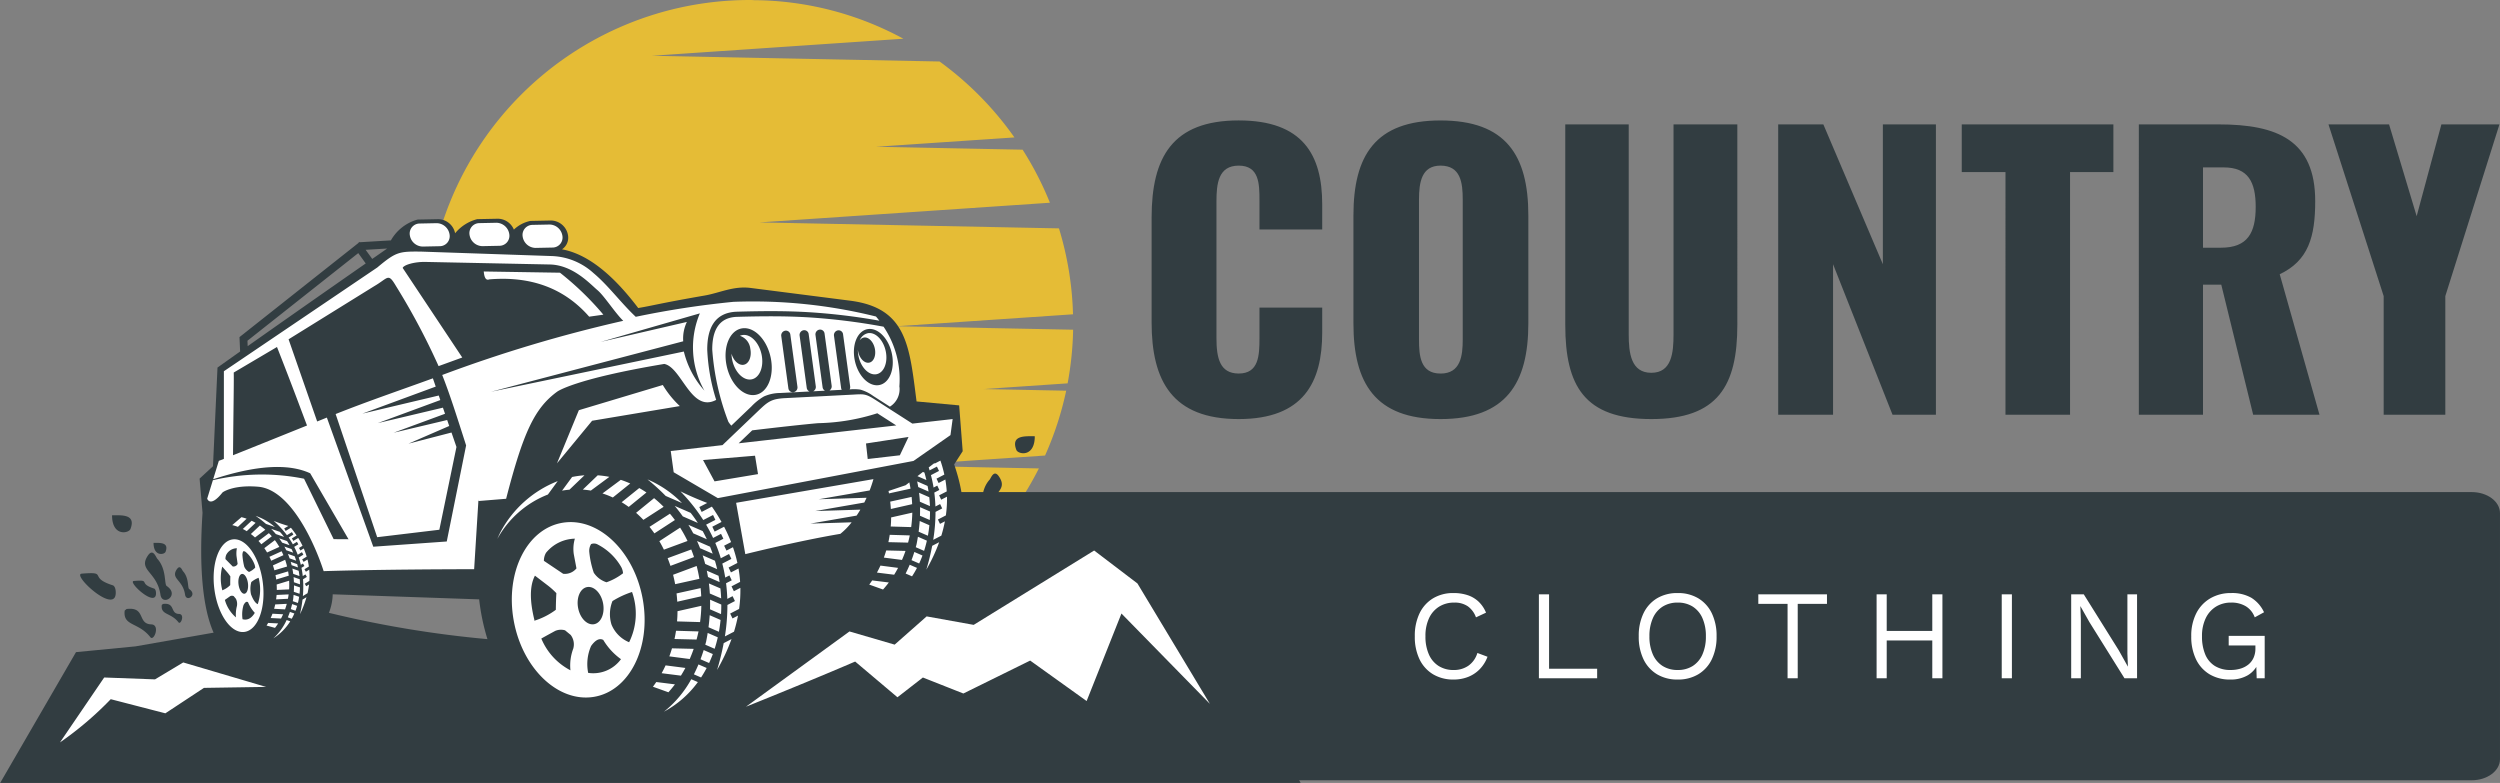
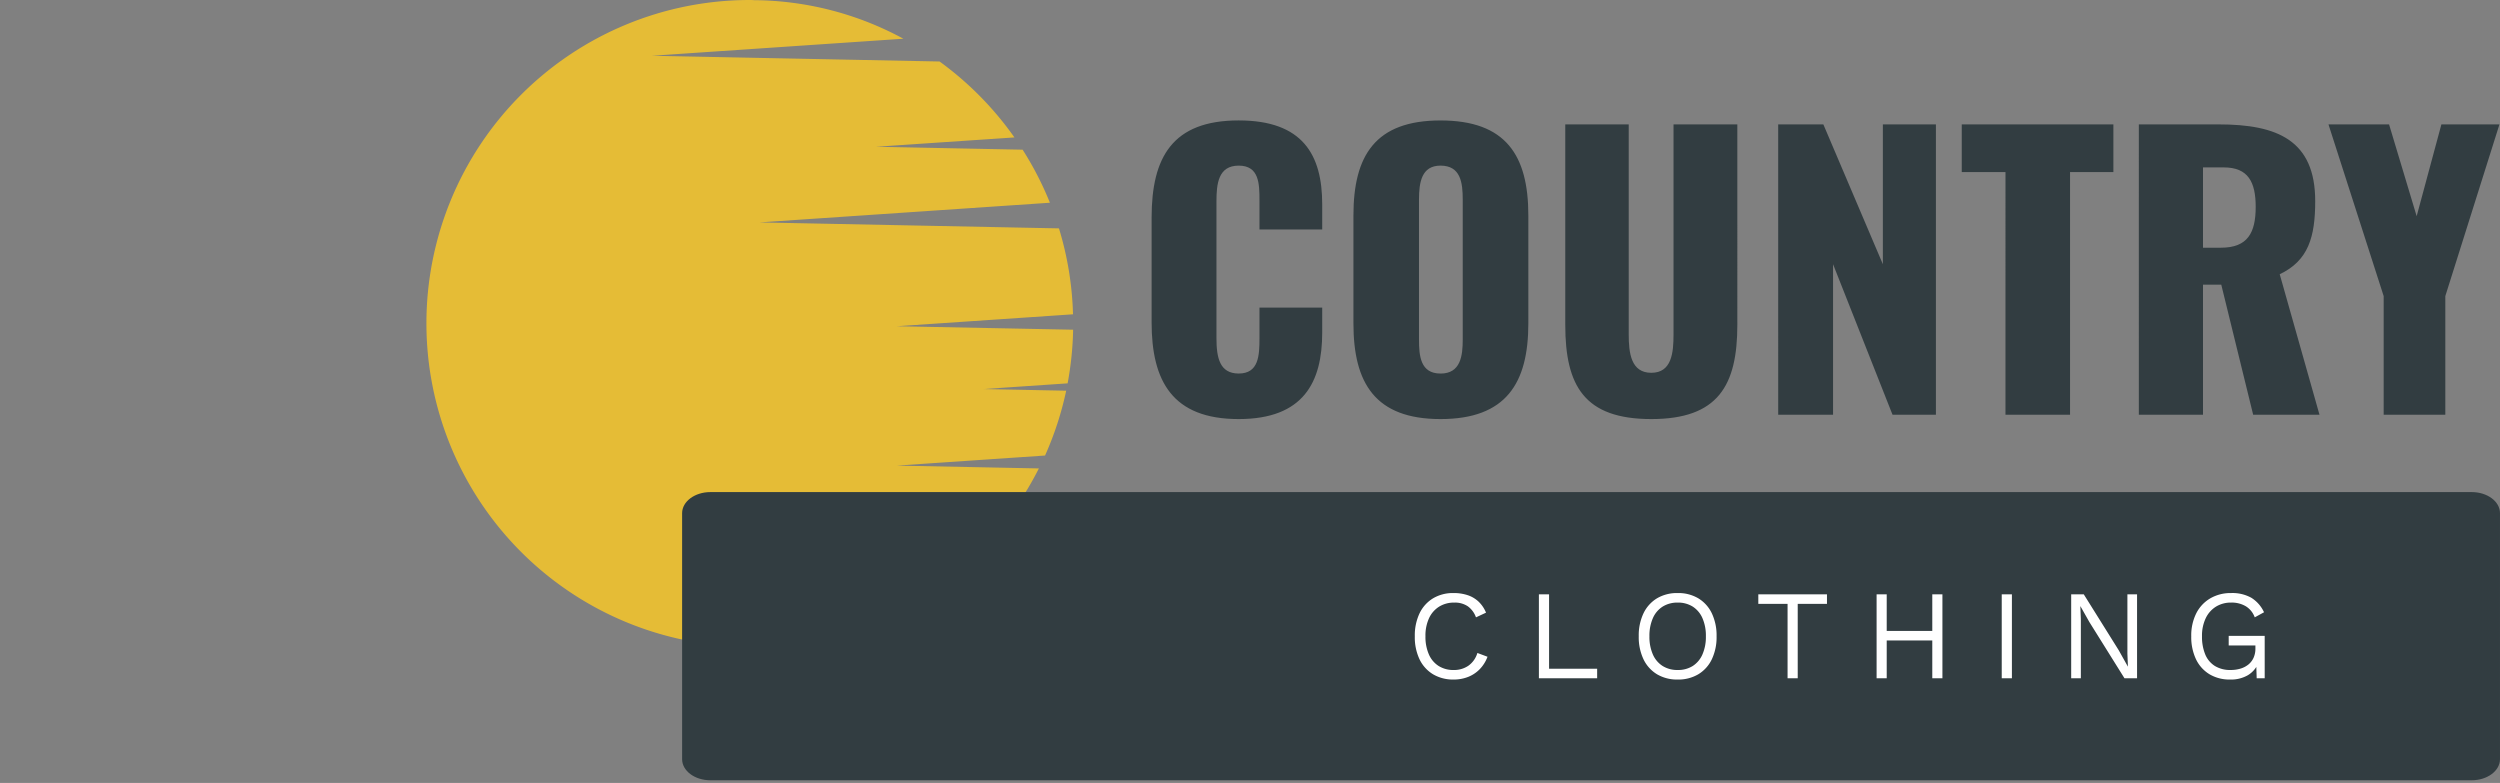
<svg xmlns="http://www.w3.org/2000/svg" width="255.529" height="80.022" viewBox="0 0 255.529 80.022">
  <rect x="0" y="0" width="255.529" height="80.022" fill="#808080" stroke="none" />
  <defs>
    <clipPath id="clip-path">
-       <rect id="Rectangle_1891" data-name="Rectangle 1891" width="132.949" height="57.666" fill="none" />
-     </clipPath>
+       </clipPath>
  </defs>
  <g id="Group_1447" data-name="Group 1447" transform="translate(-916.335 -708.992)">
    <path id="Union_4" data-name="Union 4" d="M0,33.052A33.052,33.052,0,0,1,33.052,0c.174,0,.315.006.427.017A32.447,32.447,0,0,1,48.75,3.958L23.05,5.7l29.4.586a33.224,33.224,0,0,1,7.651,7.76L45.952,15l14.986.3a32.971,32.971,0,0,1,2.79,5.421l-29.7,2.012,30.625.61a32.993,32.993,0,0,1,1.436,8.782l-18.012,1.22L66.1,33.7a33.193,33.193,0,0,1-.562,5.483l-8.6.583,8.454.168a32.875,32.875,0,0,1-2.161,6.626L48.079,47.59l14.52.289A33.2,33.2,0,0,1,50.7,61,33.058,33.058,0,0,1,0,33.052Z" transform="translate(959.92 708.992)" fill="#e5bc36" />
    <path id="Path_3012" data-name="Path 3012" d="M2.888,0H182.92c1.6,0,2.888.965,2.888,2.155V27.3c0,1.19-1.293,2.155-2.888,2.155H2.888C1.293,29.457,0,28.492,0,27.3V2.155C0,.965,1.293,0,2.888,0Z" transform="translate(986.055 759.289)" fill="#323d41" />
    <g id="Group_1425" data-name="Group 1425" transform="translate(916.335 731.348)">
      <g id="Mask_Group_1422" data-name="Mask Group 1422" clip-path="url(#clip-path)">
        <path id="Path_2908" data-name="Path 2908" d="M37.463,4.572c-5.576,3.882-9.579,6.7-12.065,8.452l-.024-.553L36.7,3.514Zm2.192-1.524L38.129,4.109l-.676-.931,2.2-.13M77.28,39.319q.124-.919.186-1.924l3.182-2.728a14.205,14.205,0,0,0,.848,1.7,7.9,7.9,0,0,0-4.216,2.951M33.7,40.281a5.484,5.484,0,0,0,.389-1.892l14.969.517a21.925,21.925,0,0,0,.847,4.065A110.5,110.5,0,0,1,33.7,40.281M15.829,37.8c-1.7-.536-.241-.926-2.068-.774-.7.058,2.382,2.9,2.264,1.171-.012-.176-.076-.359-.2-.4m1.178-3.751c.382-.994-.589-.914-1.226-.914,0,1.429,1.111,1.212,1.226.914m-.385,5.434c-.128,1.052.916.754,1.707,1.771.238.306.68-.833.06-.853-.947-.031-.339-1.187-1.646-1.022Zm1.539-3.655c-.658.99.615,1.053.842,2.6.118.806,1.325.042.418-.577-.178-.122.006-1.116-.626-1.815-.1-.107-.287-.725-.633-.2m-6.551,1.634c-2.6-.822-.37-1.421-3.175-1.188-1.069.089,3.657,4.445,3.477,1.8-.018-.27-.116-.551-.3-.61m1.809-5.759c.587-1.526-.9-1.4-1.883-1.4,0,2.194,1.706,1.861,1.883,1.4m-.591,8.343c-.2,1.615,1.406,1.157,2.621,2.719.365.469,1.044-1.279.093-1.31-1.454-.047-.521-1.822-2.526-1.57Zm2.363-5.612c-1.01,1.521.945,1.617,1.292,3.987.181,1.237,2.034.065.641-.886-.274-.187.009-1.713-.962-2.787-.149-.165-.441-1.113-.971-.314m90.587-5.052c2.6-.822.37-1.421,3.175-1.188,1.069.089-3.657,4.445-3.477,1.8.018-.27.117-.551.3-.61m-1.809-5.759c-.587-1.526.9-1.4,1.883-1.4,0,2.194-1.706,1.861-1.883,1.4m-10.2-4.956c-.73-5.637-.965-9.551-6.792-10.3l-10.16-1.3c-1.771-.227-3.161.506-4.7.773-4.722.82-5.17,1.006-6.8,1.278-1.89-2.49-4.6-5.412-7.787-6a1.433,1.433,0,0,0,.616-1.415A1.793,1.793,0,0,0,56.393.182l-2.1.043a3.452,3.452,0,0,0-1.688.888A1.787,1.787,0,0,0,50.963,0l-2.1.043A4.3,4.3,0,0,0,46.6,1.486,1.793,1.793,0,0,0,44.86.044l-2.1.043a4.514,4.514,0,0,0-2.725,2.128q-1.485.085-2.97.176l-.174.01-.025-.034-.048.038-.078,0,0,.056L24.561,12.1l.009.214.055,1.256c-1.549,1.1-2.313,1.642-2.313,1.642L21.851,25.3l-1.368,1.262.3,3.5c-.368,5.583.018,9.734,1.132,12.247l-7.974,1.4L7.85,44.3.1,57.666H133.016L126.056,44.1l-5.963-8.849-7.637-6.541-7.981,4.021a1.361,1.361,0,0,0,.086-.765l-.188-.16c-2.005-.252-1.073,1.522-2.526,1.57-.5.016-.549.5-.432.9l-3.469,1.747H96.287Q100,32.058,97.608,25.111l.872-1.347-.361-4.685Zm8.432,7.688c1.01,1.521-.945,1.617-1.292,3.987-.181,1.237-2.034.065-.641-.886.274-.187-.009-1.713.962-2.787.149-.165.441-1.113.972-.314" transform="translate(-0.082 0)" fill="#323d41" fill-rule="evenodd" />
        <path id="Path_2909" data-name="Path 2909" d="M173.192,28.549A9.7,9.7,0,0,0,172,28.39l-1.522,1.46c.276.02.55.055.821.1Zm2.133.677a10.244,10.244,0,0,0-.966-.373l-1.872,1.39a9.131,9.131,0,0,1,1.059.416Zm1.656.921q-.36-.243-.735-.456l-1.8,1.45q.37.223.723.48Zm1.756,1.463a11.852,11.852,0,0,0-.976-.886l-1.84,1.5q.387.339.747.72Zm1.154,1.35q-.246-.333-.509-.645l-2.089,1.344q.258.322.5.667Zm1.288,2.142a13.467,13.467,0,0,0-.756-1.364L178.3,35.121q.247.422.466.87Zm.664,1.644q-.131-.393-.282-.774l-2.414.888q.155.385.288.786Zm.549,2.226q-.111-.672-.279-1.315l-2.41.9q.121.472.212.961Zm.188,1.784q-.019-.416-.062-.836l-2.461.543q.05.425.074.847Zm-.118,2.636a14.681,14.681,0,0,0,.129-1.663l-2.436.551q0,.526-.048,1.043Zm-.357,1.785q.11-.41.2-.83l-2.3-.068q-.065.427-.156.843Zm-.7,1.99q.222-.507.405-1.038l-2.218-.054q-.123.418-.272.821Zm-.9,1.7q.24-.384.455-.788l-2.022-.262q-.189.412-.405.8Zm-1.278,1.7q.348-.388.665-.81l-1.907-.238q-.165.246-.341.48ZM167.911,28.984a11.3,11.3,0,0,0-5.874,5.257q-.16.323-.3.656a10.065,10.065,0,0,1,5.171-4.542Zm13.652,20.249a11.071,11.071,0,0,1-2.794,3.319,10.4,10.4,0,0,0,3.468-3.026Zm.736-1.514q-.22.526-.468,1.014l.734.32q.308-.47.57-.97Zm.533-1.469q-.152.485-.325.943l.878.383q.209-.45.382-.917Zm.409-1.75q-.069.434-.157.874-.044.166-.09.329l.959.418q.185-.576.32-1.172Zm.206-1.811q-.041.608-.122,1.23l1.063.464q.11-.6.17-1.209Zm.038-1.59q.01.488-.007.986l1.127.492q.029-.487.027-.977Zm-.118-1.656q.063.508.093,1.028l1.158.5q-.022-.511-.076-1.021Zm-.218-1.307q.068.321.123.648l1.187.518q-.048-.322-.108-.642Zm-.423-1.565q.143.433.26.877l1.223.533q-.1-.435-.227-.862Zm-.575-1.466q.166.363.311.734l1.289.562q-.125-.361-.267-.715Zm-.881-1.651q.263.427.494.865l1.389.606q-.2-.425-.423-.834Zm-1.4-1.937q.44.525.826,1.07l1.537.67c-.229-.356-.474-.7-.734-1.029Zm-2.784-2.709a21.131,21.131,0,0,1,1.862,1.69l1.665.726a10.893,10.893,0,0,0-3.527-2.416m7.791,16.735a26.788,26.788,0,0,1-.676,2.741,19.86,19.86,0,0,0,1.476-3.156Zm-1.684-14.327q-1.394-.53-2.74-1.188a18.188,18.188,0,0,1,2.335,2.934l1-.517.239.5-.948.491q.392.666.713,1.358l.813-.421.239.5-.827.429a15.381,15.381,0,0,1,.564,1.567l.842-.436.239.5-.928.481q.183.7.3,1.429l.426-.221.239.5-.58.3q.1.787.128,1.6l.539-.279.239.5-.768.4A20.47,20.47,0,0,1,185,44.857l.931-.483a15.381,15.381,0,0,0,.409-1.645l-.563.292-.239-.5.914-.474a13.55,13.55,0,0,0,.13-2.154l-.666.345-.239-.5.878-.455a13.221,13.221,0,0,0-.163-1.367l-.775.4-.239-.5.9-.468a13.979,13.979,0,0,0-.453-1.609l-.664.344-.239-.5.71-.368a15.939,15.939,0,0,0-.714-1.57l-.966.5-.239-.5.942-.488q-.442-.787-.985-1.566l-1.047.543-.239-.5Zm-47.078,1.611a5.465,5.465,0,0,0-.528-.159l-.943.812a4.869,4.869,0,0,1,.579.178Zm.917.422q-.2-.115-.408-.213l-.9.84q.205.1.4.226Zm.991.706a6.3,6.3,0,0,0-.554-.431l-.922.867q.219.164.425.352Zm.666.67q-.144-.166-.3-.322l-1.061.8q.15.161.29.334Zm.768,1.084a7.131,7.131,0,0,0-.455-.693l-1.079.819q.148.214.281.443Zm.417.845q-.085-.2-.18-.4l-1.251.567q.1.2.183.4Zm.378,1.158q-.085-.352-.2-.686l-1.248.573q.083.246.15.5Zm.168.938q-.026-.22-.065-.441l-1.289.386q.043.223.072.446Zm.039,1.4a7.8,7.8,0,0,0,0-.887l-1.275.389q.018.279.015.555Zm-.122.961q.043-.222.072-.448l-1.23.056q-.018.229-.051.453Zm-.294,1.083q.1-.278.176-.566l-1.183.06q-.049.226-.113.446Zm-.412.937q.113-.213.212-.436l-1.086-.059q-.085.226-.185.443Zm-.615.954q.171-.22.323-.456l-1.024-.05q-.078.137-.163.268Zm1.189-.8a5.91,5.91,0,0,1-1.36,1.872,5.566,5.566,0,0,0,1.729-1.743Zm.333-.832q-.1.288-.21.556l.4.141q.146-.262.266-.537Zm.228-.8q-.063.263-.137.513l.482.168q.094-.247.168-.5Zm.151-.944q-.02.233-.05.47-.017.09-.035.178l.527.183q.076-.313.125-.634Zm.04-.968q0,.324-.018.657l.584.2q.035-.322.044-.648Zm-.041-.844q.024.258.034.523l.619.216q0-.259-.023-.519Zm-.127-.874q.053.267.089.542l.636.222q-.031-.27-.079-.538Zm-.167-.684q.049.168.09.339l.652.227q-.038-.169-.082-.336Zm-.286-.813q.093.224.172.455l.671.234q-.071-.227-.154-.448Zm-.362-.754q.1.186.193.377l.708.247q-.08-.187-.169-.368Zm-.533-.84q.156.216.3.439l.763.266q-.122-.217-.258-.425Zm-.82-.971q.254.261.481.534l.844.294q-.2-.269-.43-.517Zm-1.586-1.326a11.222,11.222,0,0,1,1.056.822l.914.319a5.794,5.794,0,0,0-1.97-1.141m4.791,8.563a14.205,14.205,0,0,1-.255,1.48,10.547,10.547,0,0,0,.664-1.732Zm-1.448-7.53q-.762-.225-1.5-.521a9.622,9.622,0,0,1,1.356,1.462l.512-.314.147.256-.486.3q.234.338.432.692l.416-.256.147.256-.424.26a8.145,8.145,0,0,1,.36.808l.431-.265.146.256-.476.292q.125.366.216.746l.218-.134.147.256-.3.182q.084.413.13.844l.276-.169.147.256-.393.242a10.871,10.871,0,0,1-.016,1.715l.477-.293a8.134,8.134,0,0,0,.154-.889l-.289.177-.147-.256.468-.288a7.158,7.158,0,0,0-.014-1.147l-.341.21-.146-.256.45-.276a6.984,6.984,0,0,0-.139-.718l-.4.244-.147-.256.463-.284a7.4,7.4,0,0,0-.3-.835l-.34.209-.147-.256.364-.224a8.394,8.394,0,0,0-.44-.8l-.5.3-.147-.256.482-.3q-.265-.4-.584-.791l-.537.33-.147-.256Zm63.595-3.813q-.054-.325-.122-.642l-.377.291-1.75.589q.025.123.048.247Zm.167,1.586q-.017-.37-.055-.743l-2.188.483q.044.378.066.752Zm-.1,2.343a13.126,13.126,0,0,0,.115-1.478l-2.165.49q0,.468-.042.927Zm-.318,1.587q.1-.364.174-.738l-2.049-.06q-.058.379-.138.749ZM203.1,37.04q.2-.451.36-.922l-1.971-.048q-.109.371-.242.73Zm-.8,1.511q.214-.341.4-.7l-1.8-.233q-.168.366-.36.715Zm-1.136,1.513q.31-.345.591-.72l-1.7-.211q-.147.218-.3.427Zm2.726-2.533q-.2.467-.416.9l.653.285q.274-.418.506-.862Zm.474-1.306q-.135.431-.289.838l.781.34q.186-.4.34-.815Zm.364-1.555q-.061.385-.14.777-.039.148-.08.293l.852.372q.165-.512.284-1.042Zm.184-1.61q-.037.54-.109,1.094l.945.412q.1-.532.151-1.075Zm.034-1.413q.009.434-.006.876l1,.437q.026-.433.025-.869Zm-.1-1.472q.056.452.083.914l1.029.449q-.019-.454-.067-.907Zm-.194-1.162q.061.286.109.576l1.055.46q-.042-.286-.1-.57Zm.028-.537.914.4q-.09-.386-.2-.766l-.151-.066Zm1.508,7.121a23.735,23.735,0,0,1-.6,2.437,17.618,17.618,0,0,0,1.312-2.805Zm-.357-8.01q.048.149.093.3l.748-.388.213.445-.825.428q.163.625.269,1.27l.378-.2.213.445-.516.267q.09.7.114,1.423l.479-.248.213.445-.682.354a18.207,18.207,0,0,1-.234,2.858l.828-.429a13.585,13.585,0,0,0,.363-1.462l-.5.259-.213-.445.813-.421a12.008,12.008,0,0,0,.115-1.914l-.592.307-.213-.445.781-.4a11.739,11.739,0,0,0-.145-1.215l-.689.357-.213-.445.8-.416a12.425,12.425,0,0,0-.4-1.43l-.59.306-.025-.053ZM186.741,13.373c-1.248.209-1.951,1.9-1.572,3.776s1.7,3.23,2.946,3.021,1.951-1.9,1.572-3.776-1.7-3.23-2.946-3.021m12.854.075c-1.05.176-1.642,1.6-1.323,3.178s1.429,2.718,2.479,2.543,1.642-1.6,1.323-3.178-1.429-2.718-2.479-2.543m.031.415a1.171,1.171,0,0,0-.849.75.656.656,0,0,1,.437-.306c.472-.079.971.433,1.114,1.143s-.123,1.349-.595,1.428-.97-.433-1.114-1.143c-.012-.06-.021-.12-.028-.179a3.139,3.139,0,0,0,.063.638c.234,1.159,1.049,1.995,1.819,1.866s1.205-1.173.971-2.332-1.049-1.995-1.819-1.866m-12.835.193a1.019,1.019,0,0,0-.256.078,1.56,1.56,0,0,1,1.063,1.316c.165.817-.141,1.552-.684,1.643-.5.084-1.033-.415-1.239-1.138a3.407,3.407,0,0,0,.068.619c.253,1.252,1.132,2.153,1.964,2.014s1.3-1.266,1.048-2.518-1.132-2.153-1.964-2.014m4.37-.445h0a.491.491,0,0,0-.4.547l.729,5.344a.456.456,0,0,0,.527.392.491.491,0,0,0,.4-.547L191.688,14a.456.456,0,0,0-.527-.392m-45.948,8.52c3.365-1.338,6.575-2.425,9.94-3.65l.29.845-7.5,2.764,7.81-1.853.159.465-6.391,2.356,6.658-1.579.215.625-5.255,1.937,5.474-1.3.21.611-4.167,1.808,4.4-1.14.507,1.477-1.749,8.461-6.353.761Zm57.626-2.8a2.1,2.1,0,0,1-.974,2.045l-1.715-1.1a4.07,4.07,0,0,0-1.316-.643,4.4,4.4,0,0,0-1.085-.019.487.487,0,0,0,.055-.3l-.728-5.344a.456.456,0,0,0-.527-.392.491.491,0,0,0-.4.547l.729,5.344a.467.467,0,0,0,.067.185l-1.255.065a.493.493,0,0,0,.223-.479l-.728-5.344a.457.457,0,0,0-.527-.392.491.491,0,0,0-.4.547l.728,5.344a.46.46,0,0,0,.244.349l-1.208.062a.493.493,0,0,0,.269-.505l-.728-5.344a.456.456,0,0,0-.527-.392.491.491,0,0,0-.4.547l.729,5.344a.459.459,0,0,0,.291.369l-2.993.155a4.105,4.105,0,0,0-1.669.352,5.632,5.632,0,0,0-1.28,1.017l-2.059,1.969a3.531,3.531,0,0,1-.3-.394,25.715,25.715,0,0,1-1.649-7.386c0-1.842.6-3.285,2.537-3.341,2.718-.079,5.022-.087,7.375.056a64.264,64.264,0,0,1,7.6.95,9.612,9.612,0,0,1,1.613,6.128M142.288,23.3c-2.527,1.015-5.047,2.035-7.565,3.039.052-5.3.1-7.789.073-8.453l4.422-2.612c1.71,4.352,2.6,6.8,3.07,8.026m43.859,7.9,14.036-2.42c-.119.411-.249.8-.388,1.158l-5.208.9,4.894-.153q-.115.253-.234.488l-5.014.87,4.616-.144q-.195.328-.387.609l-4.72.819,4.212-.132a7.07,7.07,0,0,1-1.154,1.179c-4.247.71-9.714,2.074-9.714,2.074Zm1.933-4.814-5.315.442,1.177,2.182,4.443-.742Zm11.342-1.248,4.348-.668-.887,1.874-3.285.38ZM174.606,12.6a143.069,143.069,0,0,0-18.5,5.535c.748,1.891,1.421,4,2.443,7.2l-1.979,9.82-7.51.534-4.744-13.2-.99.4-2.923-8.4,8.761-5.434c1.435-.832,1.4-1.393,2.205-.031a69.184,69.184,0,0,1,4.366,8.205l2.42-.88-6.089-9.156c.1-.3,1.175-.637,2.34-.613l12.7.261c2.358.049,4.093,1.966,4.869,2.624.7.59,1.788,2.312,2.637,3.135M161.64,2.578l-1.74.036a1.025,1.025,0,0,0-1,1.2,1.354,1.354,0,0,0,1.321,1.153l1.74-.036a1.025,1.025,0,0,0,1-1.2,1.354,1.354,0,0,0-1.321-1.154m5.43.181-1.74.036a1.025,1.025,0,0,0-1,1.2,1.354,1.354,0,0,0,1.321,1.153l1.74-.036a1.025,1.025,0,0,0,1-1.2,1.354,1.354,0,0,0-1.321-1.154m-11.533-.138-1.74.036a1.025,1.025,0,0,0-1,1.2,1.354,1.354,0,0,0,1.321,1.154l1.74-.036a1.025,1.025,0,0,0,1-1.2,1.354,1.354,0,0,0-1.321-1.154m5.37,5.746q-.469.192-.555-.808l7.792.125a30.383,30.383,0,0,1,4.435,4.289l-1.453.205q-3.8-4.351-10.22-3.811m25.5,16.754,1.386-1.325c.305-.034.656-.079,1.064-.126,1.815-.212,4.084-.466,5.665-.606a21.069,21.069,0,0,0,6.055-1.014l1.939,1.244Zm17.756-2.014-3.675-2.358c-.126-.081-.252-.161-.38-.237-.1-.061-.2-.12-.31-.173a2.03,2.03,0,0,0-.521-.19,2.251,2.251,0,0,0-.447-.037c-.193,0-.386.013-.579.024l-.26.014-6.809.352c-.161.008-.321.019-.482.037-.135.015-.27.034-.4.06a2.584,2.584,0,0,0-.658.221l-.065.034a3.224,3.224,0,0,0-.534.375c-.1.081-.19.166-.283.251s-.213.2-.319.3l-3.69,3.528-5.285.6.3,2.172,4.512,2.644,20-3.8,3.779-2.639.221-1.641Zm-21.243-3.356a9.3,9.3,0,0,1-2.115-4.01L161.09,19.851l19.65-5.159a3.926,3.926,0,0,1,.374-1.979L172.3,14.755l10.141-2.918a8.955,8.955,0,0,0,.475,7.914m-4.264-.593a9.874,9.874,0,0,0,1.742,2.156l-8.967,1.5-3.59,4.352,2.236-5.431,8.579-2.575M135.7,43.1q.736.2,1.25-.65a3.625,3.625,0,0,1-.688-1.081q-.219-.18-.464.294a3.3,3.3,0,0,0-.1,1.437m1.554-1.538a4.707,4.707,0,0,0,.087-2.7,2.759,2.759,0,0,0-.746.439,2.614,2.614,0,0,0-.028,1.26q.327.844.686,1m-3.218-5.047a1.241,1.241,0,0,1,1.087-.668,2.731,2.731,0,0,0-.034.828l.11.774a.469.469,0,0,1-.507.257l-.739-.751a1.046,1.046,0,0,1,.083-.44m1.721-.34q.095-.066.258.047a3.09,3.09,0,0,1,.912,1.283,1.152,1.152,0,0,1,.066.325,1.964,1.964,0,0,1-.629.441,1.138,1.138,0,0,1-.49-.546,6.814,6.814,0,0,1-.181-1.106.9.9,0,0,1,.065-.445m-1.326,4.573q-.4.282-.537.381a3.586,3.586,0,0,0,1.131,1.785,3.466,3.466,0,0,1,.1-1.16,1.149,1.149,0,0,0-.106-.745l-.218-.263a.407.407,0,0,0-.368,0m1.2-2.271c-.264.044-.417.532-.341,1.089s.352.973.616.929.417-.532.341-1.089-.352-.973-.616-.929m-2.012,1.674a2.314,2.314,0,0,0,.82-.533q0-.517.013-.892a3.979,3.979,0,0,0-.368-.477l-.461-.521a4.793,4.793,0,0,0,0,2.385Zm1.029-5.2c-1.361.227-2.177,2.526-1.822,5.134s1.748,4.538,3.109,4.31,2.177-2.526,1.822-5.134-1.747-4.538-3.109-4.31m36.378,13.637a3.513,3.513,0,0,0,3.353-1.4,6.5,6.5,0,0,1-1.81-1.967q-.581-.314-1.245.619a4.606,4.606,0,0,0-.3,2.745m4.184-3.124a6.586,6.586,0,0,0,.3-5.142,9.033,9.033,0,0,0-2,.93,3.614,3.614,0,0,0-.1,2.4,3.316,3.316,0,0,0,1.809,1.811m-8.472-9.18a3.906,3.906,0,0,1,2.919-1.41,3.773,3.773,0,0,0-.111,1.579l.275,1.458a1.527,1.527,0,0,1-1.358.553L166.5,37.132a1.583,1.583,0,0,1,.232-.847m4.6-.868a.775.775,0,0,1,.687.055,5.86,5.86,0,0,1,2.4,2.322,1.583,1.583,0,0,1,.169.61,6.043,6.043,0,0,1-1.689.92,2.467,2.467,0,0,1-1.3-.975,9.239,9.239,0,0,1-.457-2.079,1.311,1.311,0,0,1,.184-.853m-3.648,8.864q-1.084.589-1.443.794a6.455,6.455,0,0,0,2.979,3.247,4.882,4.882,0,0,1,.287-2.218,1.589,1.589,0,0,0-.265-1.4l-.575-.471a1.49,1.49,0,0,0-.983.051m3.252-4.472c-.707.118-1.126,1.064-.937,2.114s.916,1.8,1.623,1.686,1.126-1.065.937-2.114-.916-1.8-1.623-1.686m-5.41,3.443a7.32,7.32,0,0,0,2.2-1.119q.01-.984.055-1.7a7.758,7.758,0,0,0-.972-.859l-1.218-.931q-.8,1.512-.056,4.534ZM168.4,33.241c-3.64.608-5.872,5.083-4.984,10s4.558,8.4,8.2,7.793,5.872-5.083,4.984-10-4.558-8.4-8.2-7.793M149.5,7.128l-15.71,10.625v8.959l-.515.2-.58,1.88q6.569-2.153,9.916-.609l3.918,6.741-1.519-.009-3.026-6.176a21.866,21.866,0,0,0-9.319.153l-.581,1.883s.291.977,1.572-.638c0,0,1.041-.8,3.649-.579,3.34.289,5.815,5.918,6.682,8.628,0,0,5.235-.184,15.383-.2l.442-7.114.015.146,2.812-.23c1.746-6.761,2.9-9.261,5.217-10.947,0,0,1.676-1.286,10.943-2.834,1.782.329,2.749,5.042,5.31,3.674a19.811,19.811,0,0,1-.914-5.131c-.005-2.138.725-3.815,3.051-3.883,2.732-.08,5.049-.088,7.42.057a63.5,63.5,0,0,1,7.12.861q-.166-.215-.345-.426a52.087,52.087,0,0,0-14.57-1.5,93.266,93.266,0,0,0-9.982,1.531c-1.524-1.431-2.795-3.192-4.324-4.473a6.683,6.683,0,0,0-4.182-1.735l-13.443-.458c-2.243-.021-2.543.015-4.441,1.6m19.885,21.436-1.028,1.4.1-.018c.22-.037.439-.064.658-.083l1.533-1.47c-.307.022-.615.057-.925.109-.115.019-.229.041-.343.064" transform="translate(-110.907 -2.164)" fill="#fff" fill-rule="evenodd" />
-         <path id="Path_2910" data-name="Path 2910" d="M43.427,226.718a34.374,34.374,0,0,1-5.194,4.424l4.52-6.637,5.194.192,2.886-1.731,8.464,2.5-6.348.1-3.944,2.6-5.579-1.443m76.082-3.847q-4.315,1.859-11.158,4.617l10.58-7.695,4.617,1.347,3.27-2.886,4.809.866,12.312-7.6,4.424,3.366L155.77,227.2l-9.041-9.234-3.559,8.945-5.771-4.136-6.829,3.366-4.136-1.635-2.6,2.02-4.328-3.655" transform="translate(-32.104 -177.613)" fill="#fff" fill-rule="evenodd" />
+         <path id="Path_2910" data-name="Path 2910" d="M43.427,226.718a34.374,34.374,0,0,1-5.194,4.424l4.52-6.637,5.194.192,2.886-1.731,8.464,2.5-6.348.1-3.944,2.6-5.579-1.443m76.082-3.847q-4.315,1.859-11.158,4.617l10.58-7.695,4.617,1.347,3.27-2.886,4.809.866,12.312-7.6,4.424,3.366L155.77,227.2" transform="translate(-32.104 -177.613)" fill="#fff" fill-rule="evenodd" />
      </g>
    </g>
    <path id="Path_3013" data-name="Path 3013" d="M-85.931-11.349c6.632,0,8.537-3.774,8.537-8.831v-2.565h-6.412v3.114c0,1.8-.073,3.627-2.125,3.627-1.942,0-2.272-1.612-2.272-3.627V-33.59c0-1.8.183-3.664,2.272-3.664s2.125,1.832,2.125,3.554v2.968h6.412V-33.3c0-5.056-1.979-8.574-8.537-8.574-6.779,0-8.9,3.774-8.9,9.93v10.7C-94.835-15.233-92.709-11.349-85.931-11.349Zm20.629,0c6.705,0,8.977-3.664,8.977-9.783V-32.161c0-6.119-2.272-9.71-8.977-9.71-6.669,0-8.9,3.591-8.9,9.71v11.029C-74.206-15.013-71.97-11.349-65.3-11.349Zm0-4.653c-2.052,0-2.2-1.8-2.2-3.481v-14.29c0-1.759.256-3.481,2.2-3.481,2.052,0,2.272,1.722,2.272,3.481v14.29C-63.03-17.8-63.25-16-65.3-16Zm21.545,4.653c6.815,0,8.794-3.408,8.794-9.637V-41.468h-6.522V-20c0,1.869-.183,3.921-2.272,3.921S-46.065-18.128-46.065-20V-41.468h-6.485v20.482C-52.551-14.757-50.609-11.349-43.757-11.349Zm12.971-.44h5.606V-27.178L-19.1-11.789h4.434V-41.468h-5.423v14.29l-6.082-14.29h-4.617Zm23.23,0h6.6V-36.595H3.474v-4.873h-15.5v4.873h4.47Zm13.63,0h6.559v-13.3H14.5l3.261,13.3h6.779L20.475-26.152c2.931-1.392,3.627-3.811,3.627-7.475,0-6.229-3.884-7.841-9.856-7.841H6.075Zm6.559-17.075v-8.208h2.125c2.492,0,3.261,1.5,3.261,4.031,0,2.638-.806,4.177-3.554,4.177ZM31.1-11.789h6.3V-23.917l5.533-17.551H37l-2.528,9.38-2.821-9.38H25.458L31.1-23.917Z" transform="translate(1128.874 763.175)" fill="#323d41" />
    <path id="Path_3061" data-name="Path 3061" d="M-36.069-2.2a3.613,3.613,0,0,1-.78,1.255,3.37,3.37,0,0,1-1.189.8A3.972,3.972,0,0,1-39.527.13a4,4,0,0,1-2.112-.54,3.6,3.6,0,0,1-1.378-1.528A5.266,5.266,0,0,1-43.5-4.29a5.266,5.266,0,0,1,.487-2.353,3.6,3.6,0,0,1,1.378-1.528,3.948,3.948,0,0,1,2.086-.539,4.473,4.473,0,0,1,1.482.227,2.986,2.986,0,0,1,1.111.676,3.281,3.281,0,0,1,.735,1.1l-1.027.481a2.386,2.386,0,0,0-.826-1.125,2.358,2.358,0,0,0-1.4-.384,2.859,2.859,0,0,0-1.534.41,2.746,2.746,0,0,0-1.034,1.177,4.245,4.245,0,0,0-.37,1.859,4.458,4.458,0,0,0,.351,1.852,2.647,2.647,0,0,0,1,1.183,2.817,2.817,0,0,0,1.534.409,2.584,2.584,0,0,0,1.5-.435,2.44,2.44,0,0,0,.923-1.307Zm6.292,1.222h4.914V0h-5.954V-8.58h1.04ZM-16.634-8.71a4,4,0,0,1,2.113.539,3.6,3.6,0,0,1,1.378,1.528,5.266,5.266,0,0,1,.487,2.353,5.266,5.266,0,0,1-.487,2.353A3.6,3.6,0,0,1-14.521-.41a4,4,0,0,1-2.113.54,4,4,0,0,1-2.112-.54,3.6,3.6,0,0,1-1.378-1.528,5.266,5.266,0,0,1-.487-2.353,5.266,5.266,0,0,1,.487-2.353,3.6,3.6,0,0,1,1.378-1.528A4,4,0,0,1-16.634-8.71Zm0,.975a2.817,2.817,0,0,0-1.534.41,2.647,2.647,0,0,0-1,1.183A4.458,4.458,0,0,0-19.52-4.29a4.458,4.458,0,0,0,.351,1.852,2.647,2.647,0,0,0,1,1.183,2.817,2.817,0,0,0,1.534.409,2.809,2.809,0,0,0,1.541-.409A2.662,2.662,0,0,0-14.1-2.438a4.458,4.458,0,0,0,.351-1.852A4.458,4.458,0,0,0-14.1-6.143a2.662,2.662,0,0,0-.995-1.183A2.809,2.809,0,0,0-16.634-7.735ZM-1.372-8.58v.975h-2.99V0H-5.4V-7.605h-2.99V-8.58Zm11.8,0V0H9.392V-8.58Zm-5.694,0V0H3.7V-8.58ZM9.873-4.836v.975H4.244v-.975ZM17.53-8.58V0H16.49V-8.58Zm12.792,0V0H29.036L25.448-5.746l-.91-1.612h-.013l.052,1.3V0h-.988V-8.58h1.287l3.575,5.72.923,1.651h.013l-.052-1.313V-8.58ZM39.839.13a4,4,0,0,1-2.112-.54,3.6,3.6,0,0,1-1.378-1.528,5.266,5.266,0,0,1-.487-2.353,5.041,5.041,0,0,1,.514-2.353,3.706,3.706,0,0,1,1.437-1.528A4.121,4.121,0,0,1,39.93-8.71,3.98,3.98,0,0,1,42-8.229,3.446,3.446,0,0,1,43.3-6.747l-.949.52a2.216,2.216,0,0,0-.9-1.125,2.818,2.818,0,0,0-1.514-.384,2.893,2.893,0,0,0-1.541.41,2.808,2.808,0,0,0-1.053,1.183,4.131,4.131,0,0,0-.383,1.853,4.687,4.687,0,0,0,.331,1.852,2.519,2.519,0,0,0,.988,1.183,2.976,2.976,0,0,0,1.605.409,3.492,3.492,0,0,0,.994-.136,2.36,2.36,0,0,0,.806-.41,1.885,1.885,0,0,0,.54-.689,2.276,2.276,0,0,0,.195-.975v-.3h-2.73v-.975h3.679V0h-.819l-.052-1.6.221.039A2.594,2.594,0,0,1,41.646-.312,3.426,3.426,0,0,1,39.839.13Z" transform="translate(1104.445 778.319)" fill="#fff" />
  </g>
</svg>